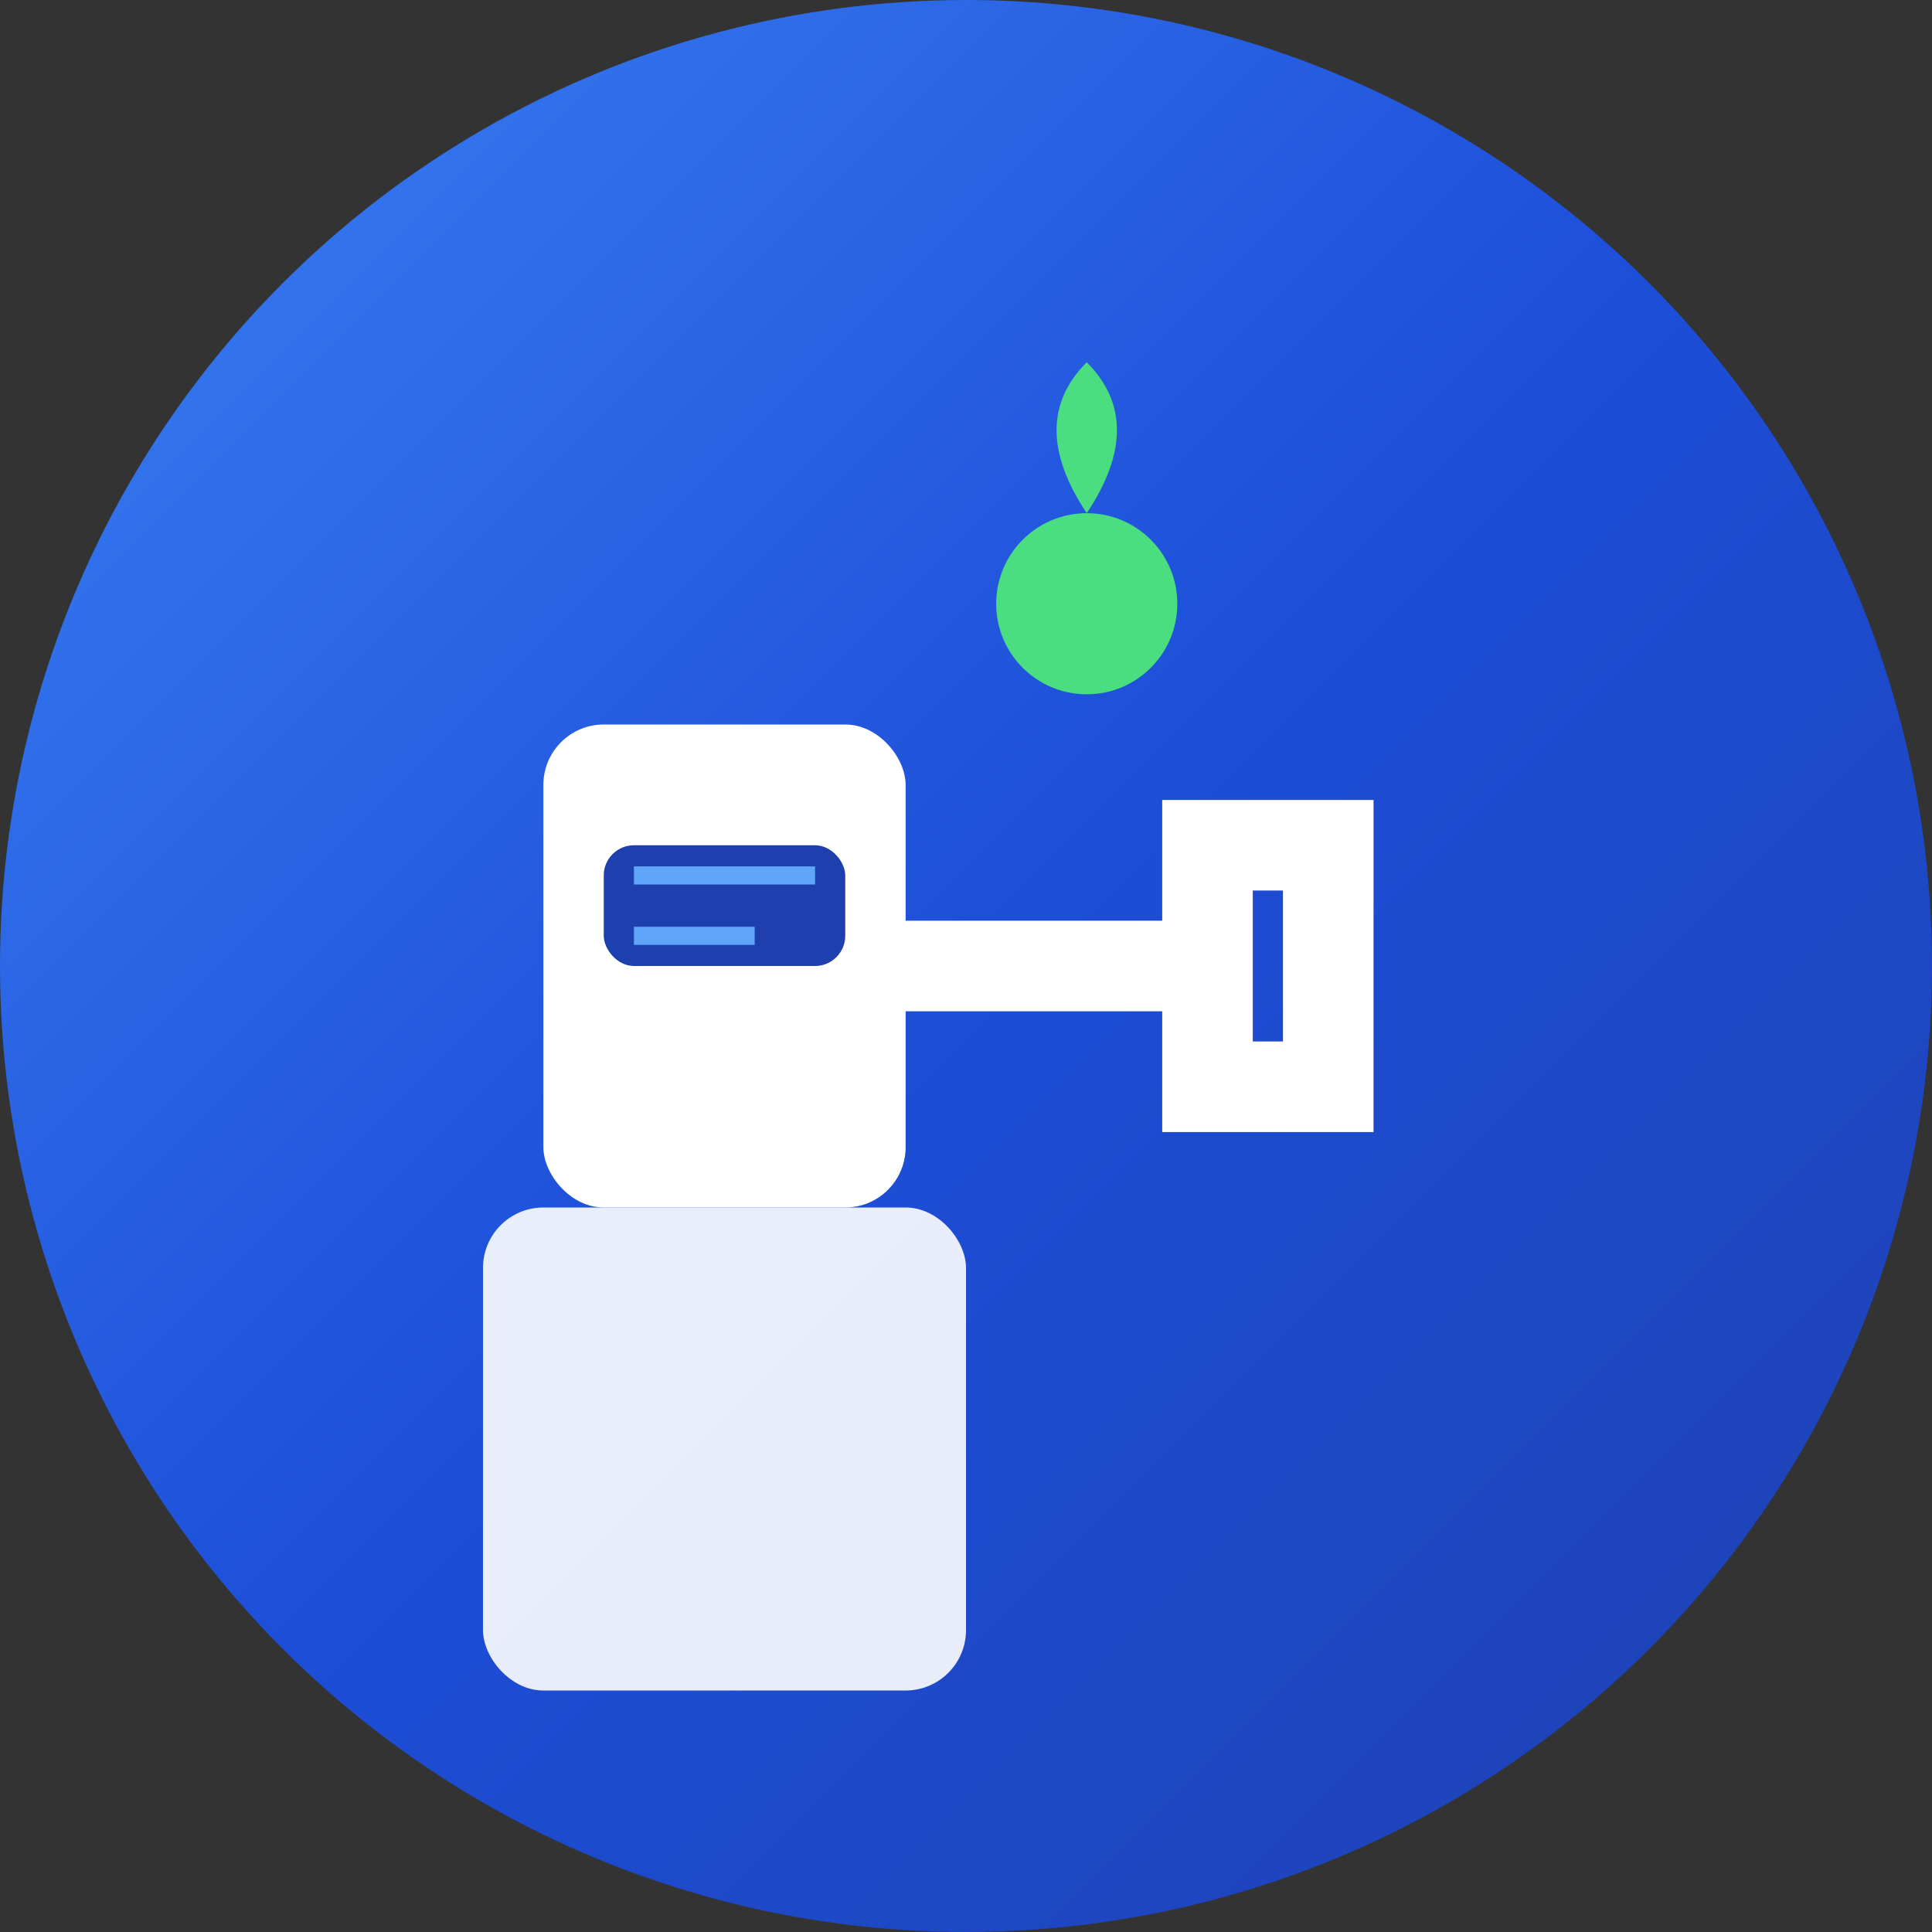
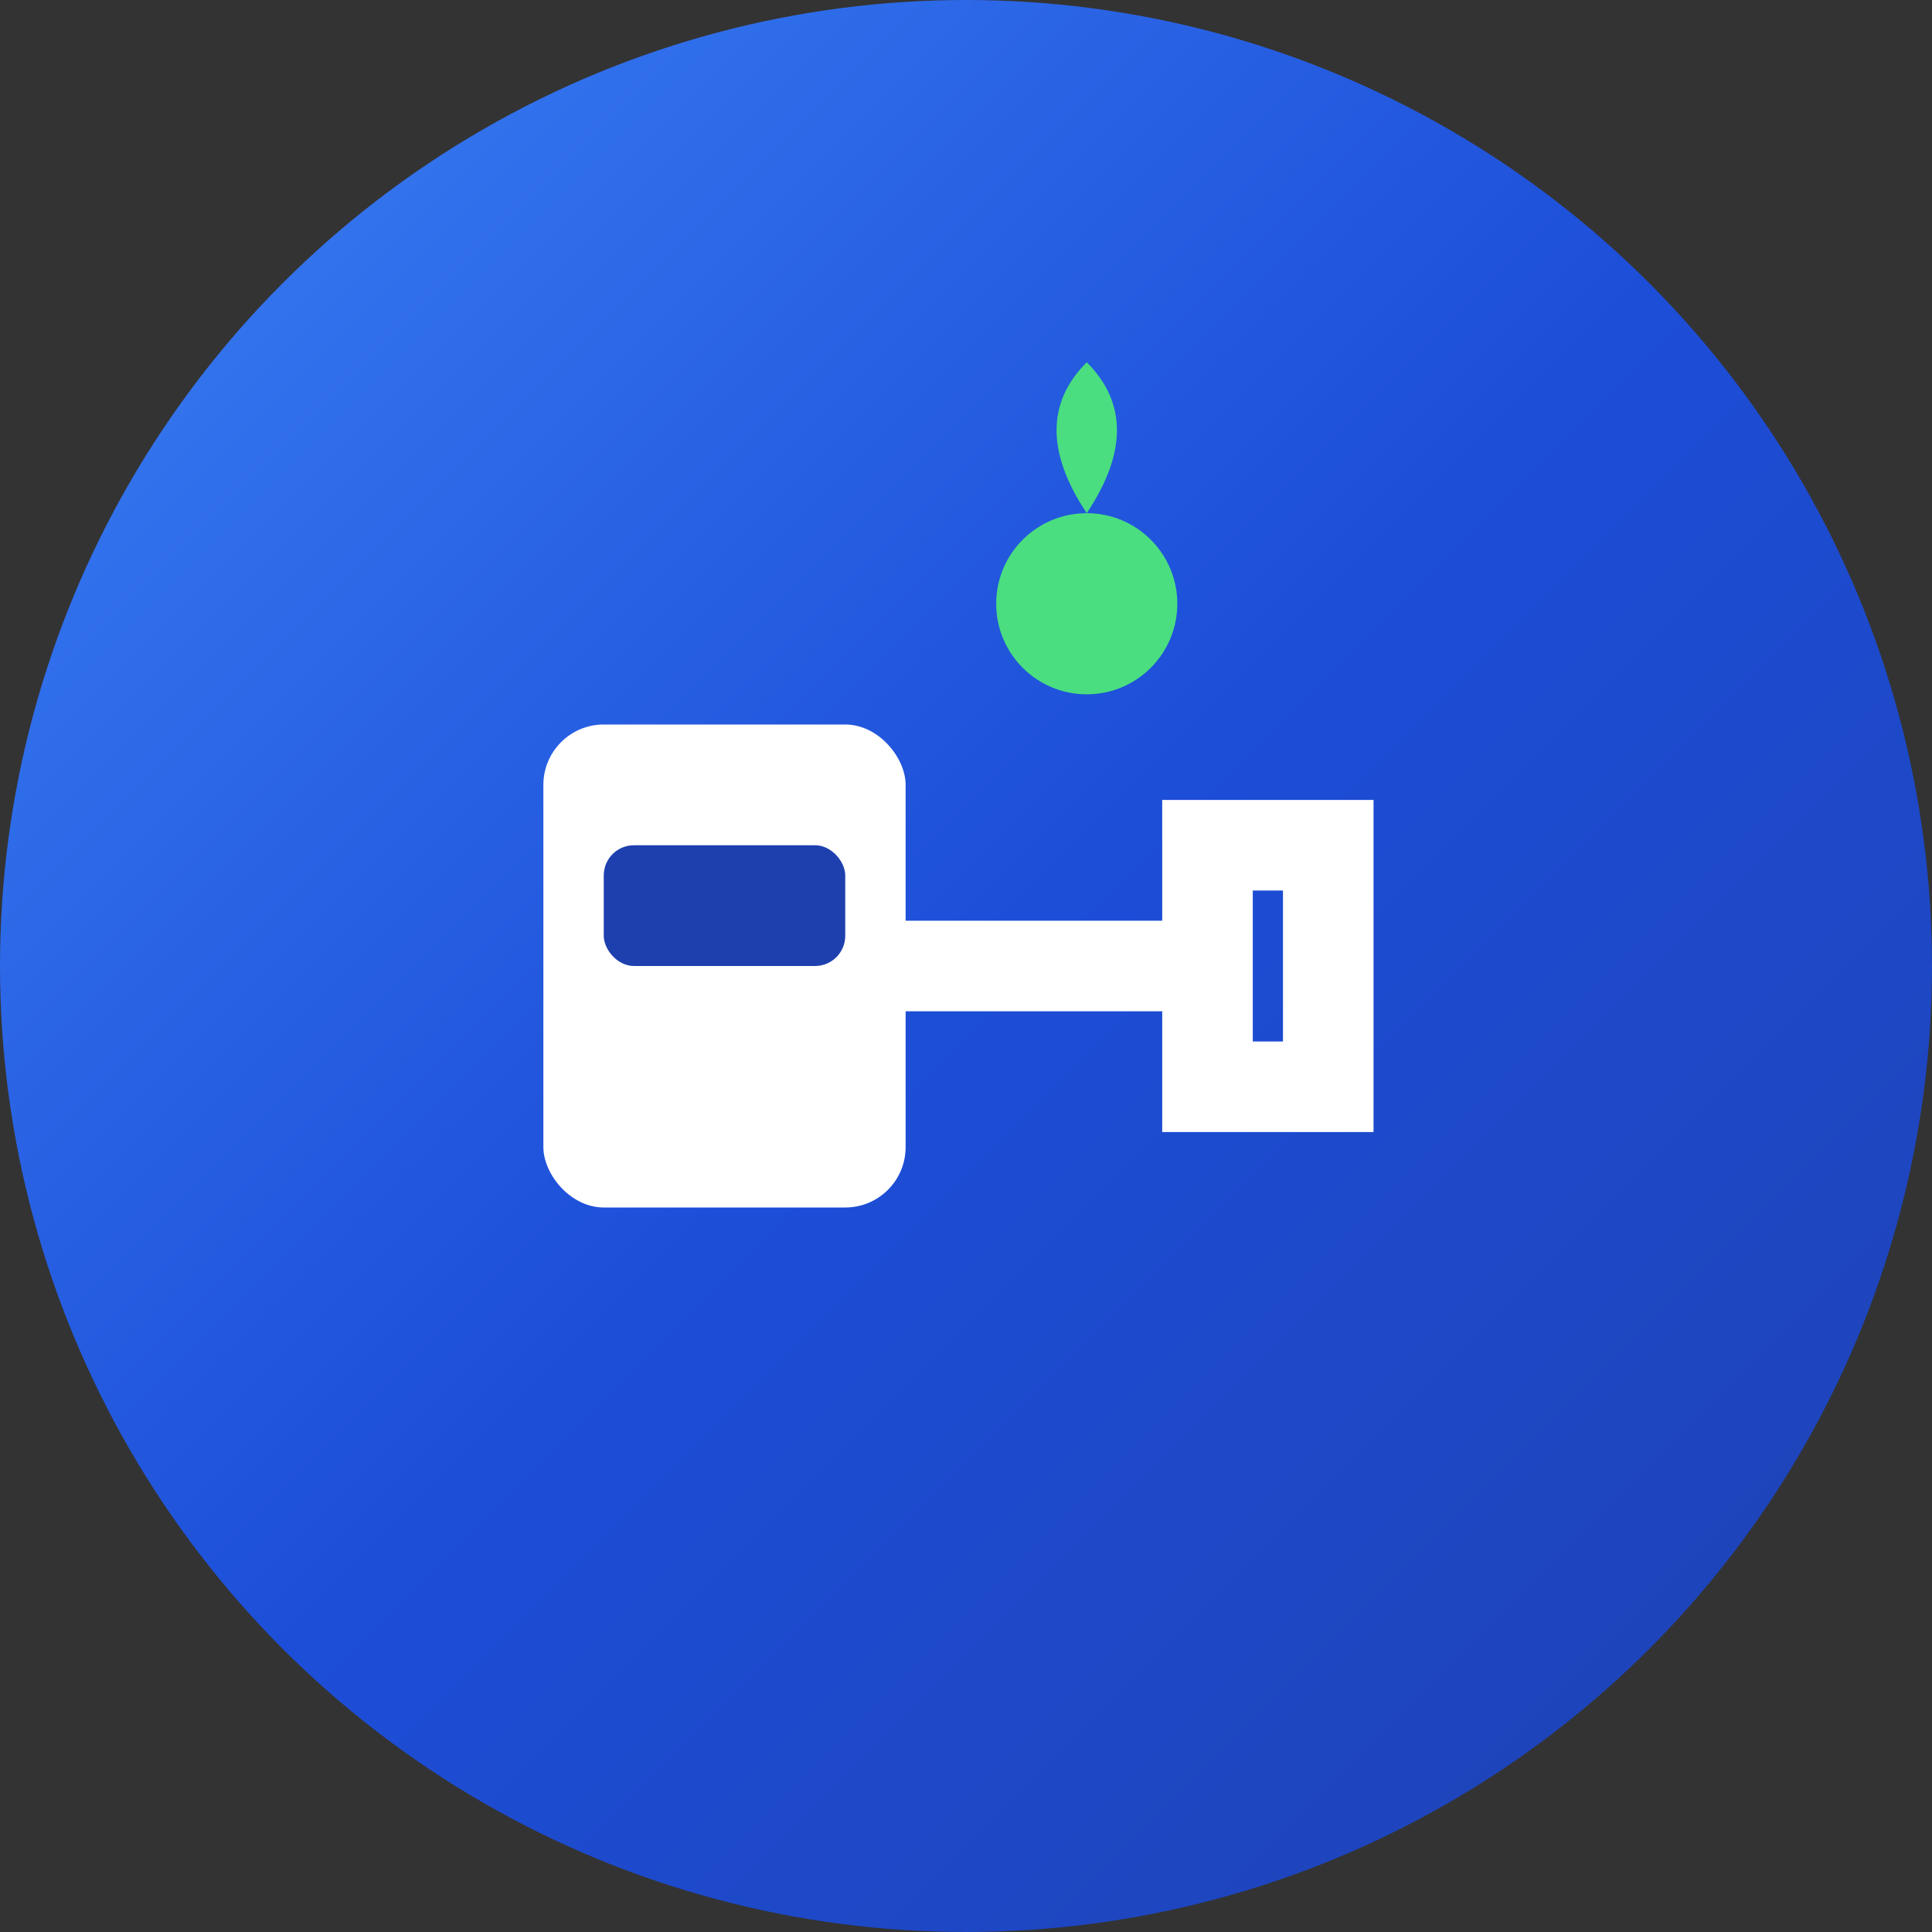
<svg xmlns="http://www.w3.org/2000/svg" width="32" height="32" viewBox="0 0 32 32" fill="none">
  <rect x="0" y="0" width="32" height="32" fill="#333333" stroke="none" />
  <circle cx="16" cy="16" r="16" fill="url(#gradient1)" />
  <g transform="translate(6, 4)">
-     <rect x="2" y="16" width="8" height="8" rx="1" fill="#ffffff" opacity="0.9" />
    <rect x="3" y="8" width="6" height="8" rx="1" fill="#ffffff" />
    <path d="M9 12 L14 12 L14 10 L16 10 L16 14 L14 14 L14 12" stroke="#ffffff" stroke-width="1.5" fill="none" stroke-linecap="round" />
    <circle cx="12" cy="6" r="1.5" fill="#4ade80" />
    <path d="M12 4.5 Q11 3 12 2 Q13 3 12 4.5" fill="#4ade80" />
    <rect x="4" y="10" width="4" height="2" rx="0.5" fill="#1e40af" />
-     <line x1="4.5" y1="10.5" x2="7.5" y2="10.5" stroke="#60a5fa" stroke-width="0.3" />
-     <line x1="4.5" y1="11.5" x2="6.5" y2="11.5" stroke="#60a5fa" stroke-width="0.3" />
  </g>
  <defs>
    <linearGradient id="gradient1" x1="0%" y1="0%" x2="100%" y2="100%">
      <stop offset="0%" style="stop-color:#3b82f6;stop-opacity:1" />
      <stop offset="50%" style="stop-color:#1d4ed8;stop-opacity:1" />
      <stop offset="100%" style="stop-color:#1e40af;stop-opacity:1" />
    </linearGradient>
  </defs>
</svg>